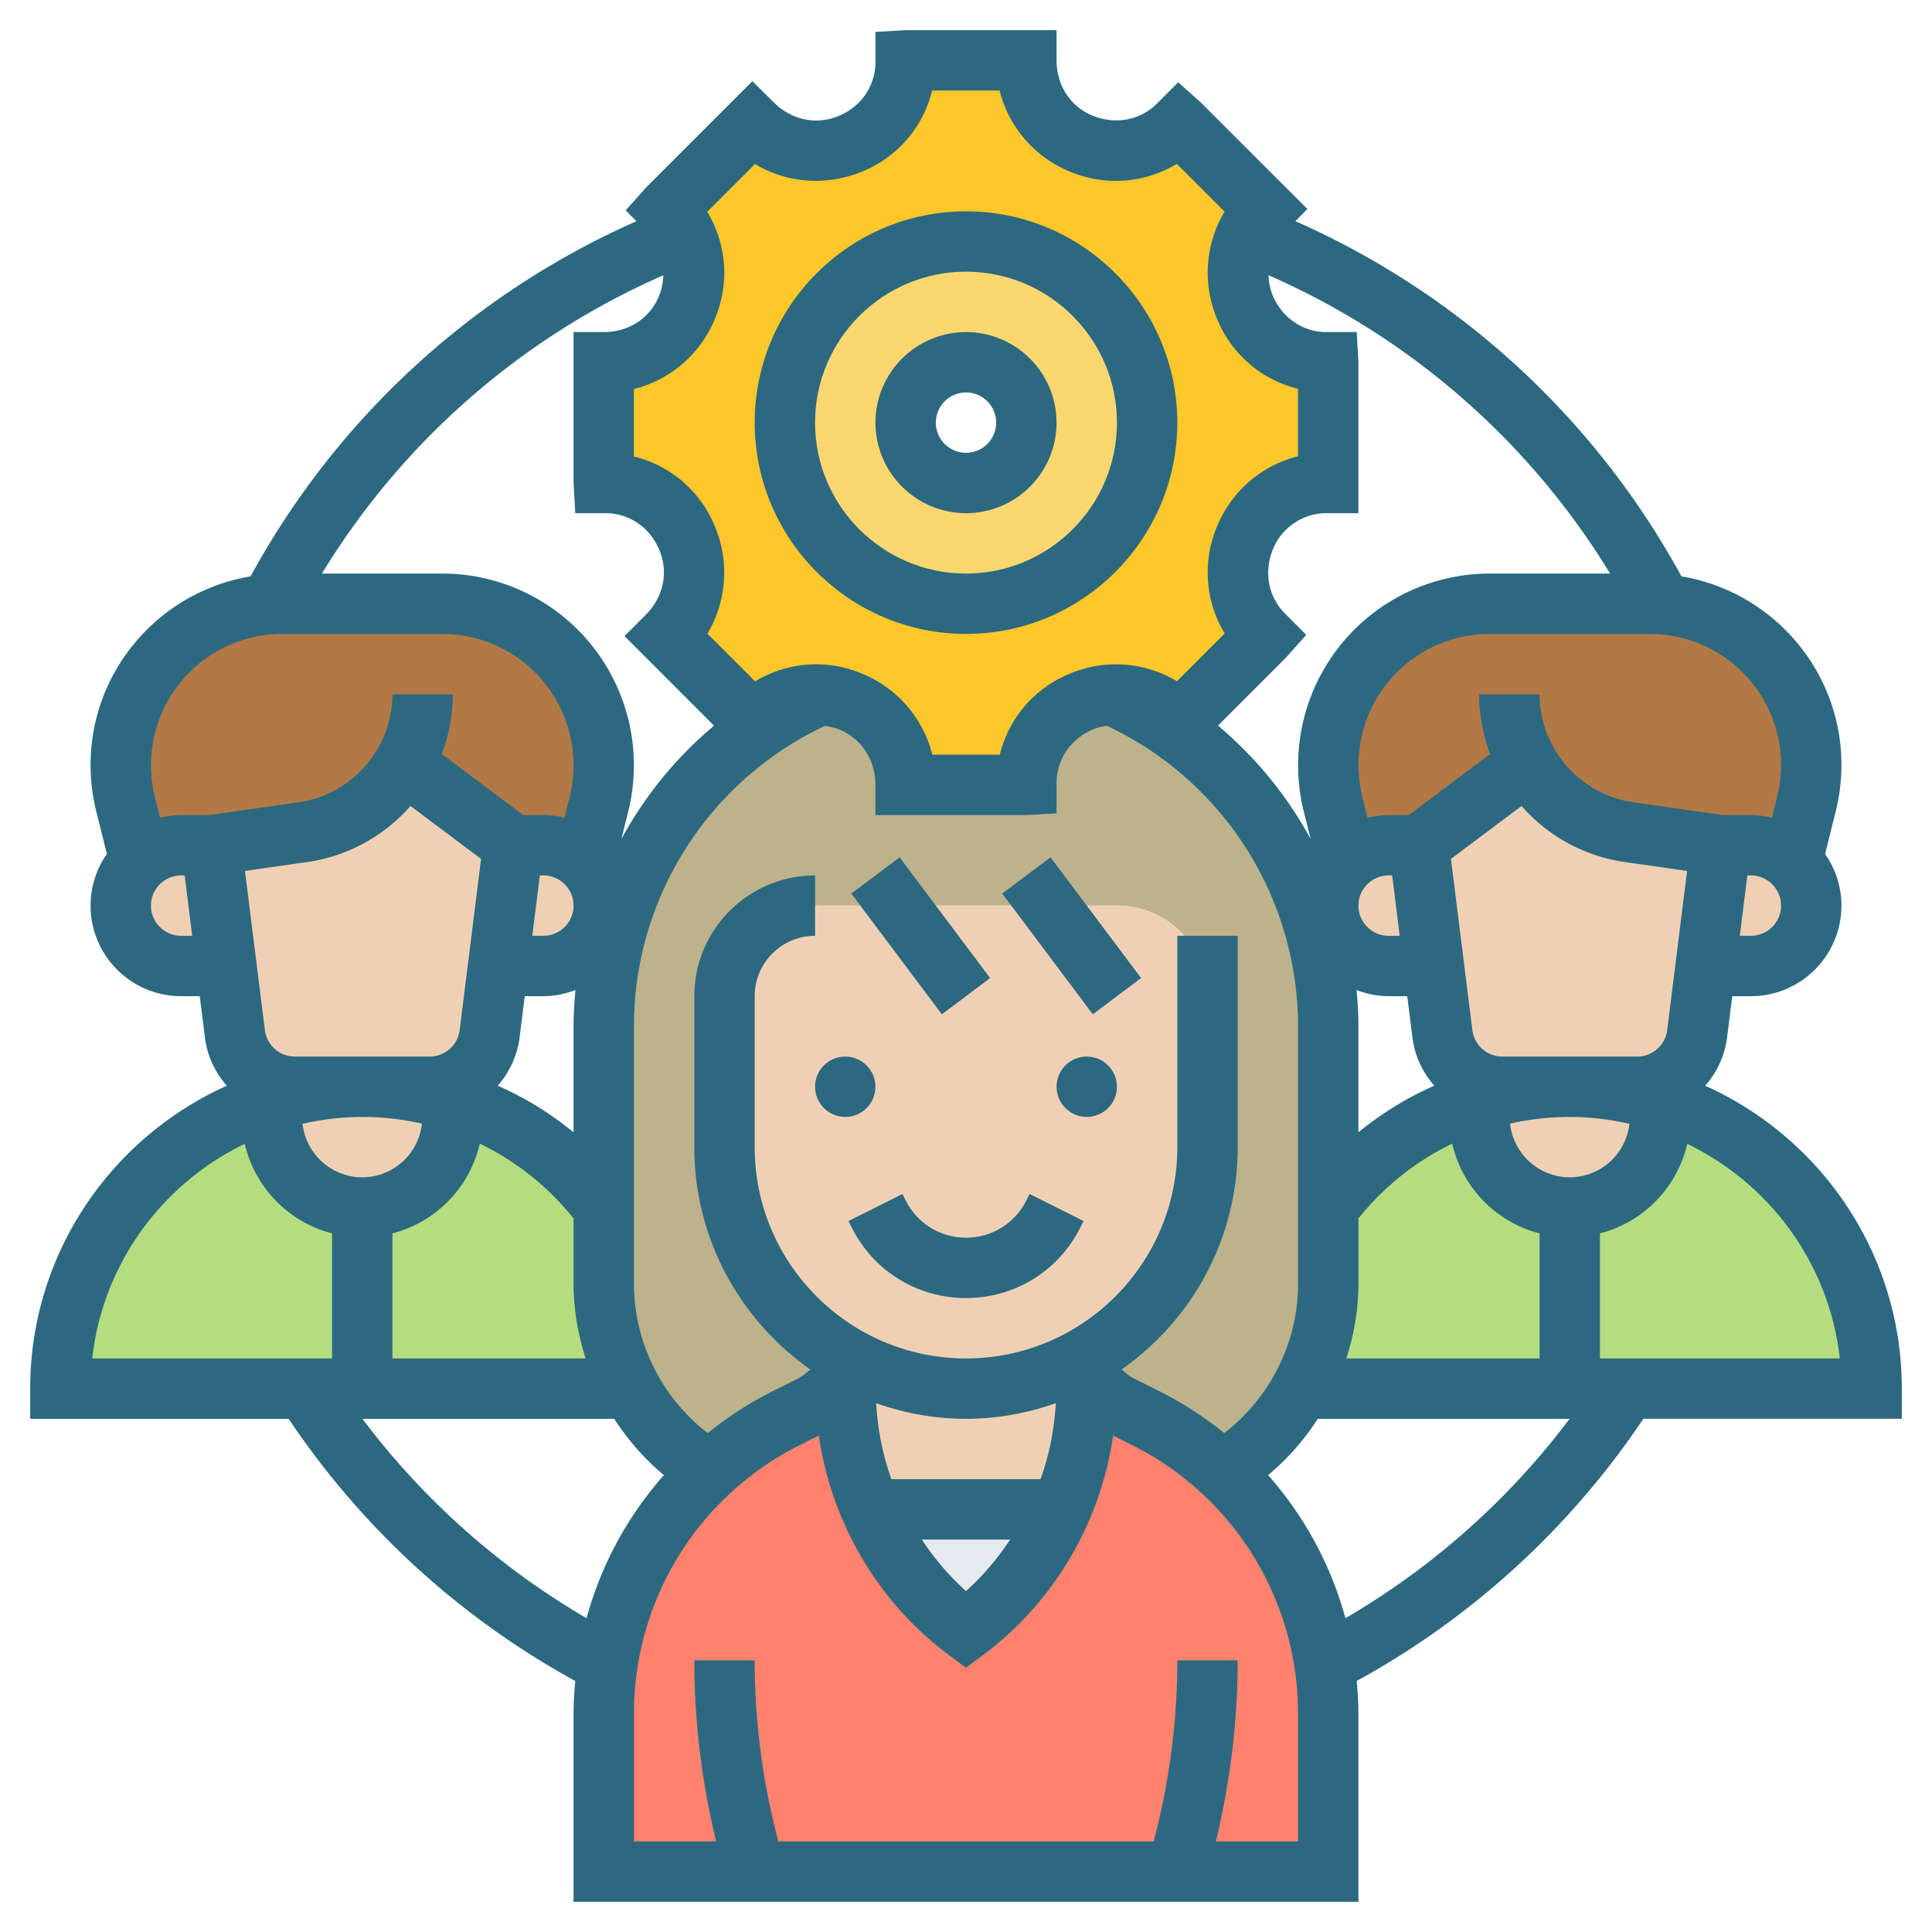
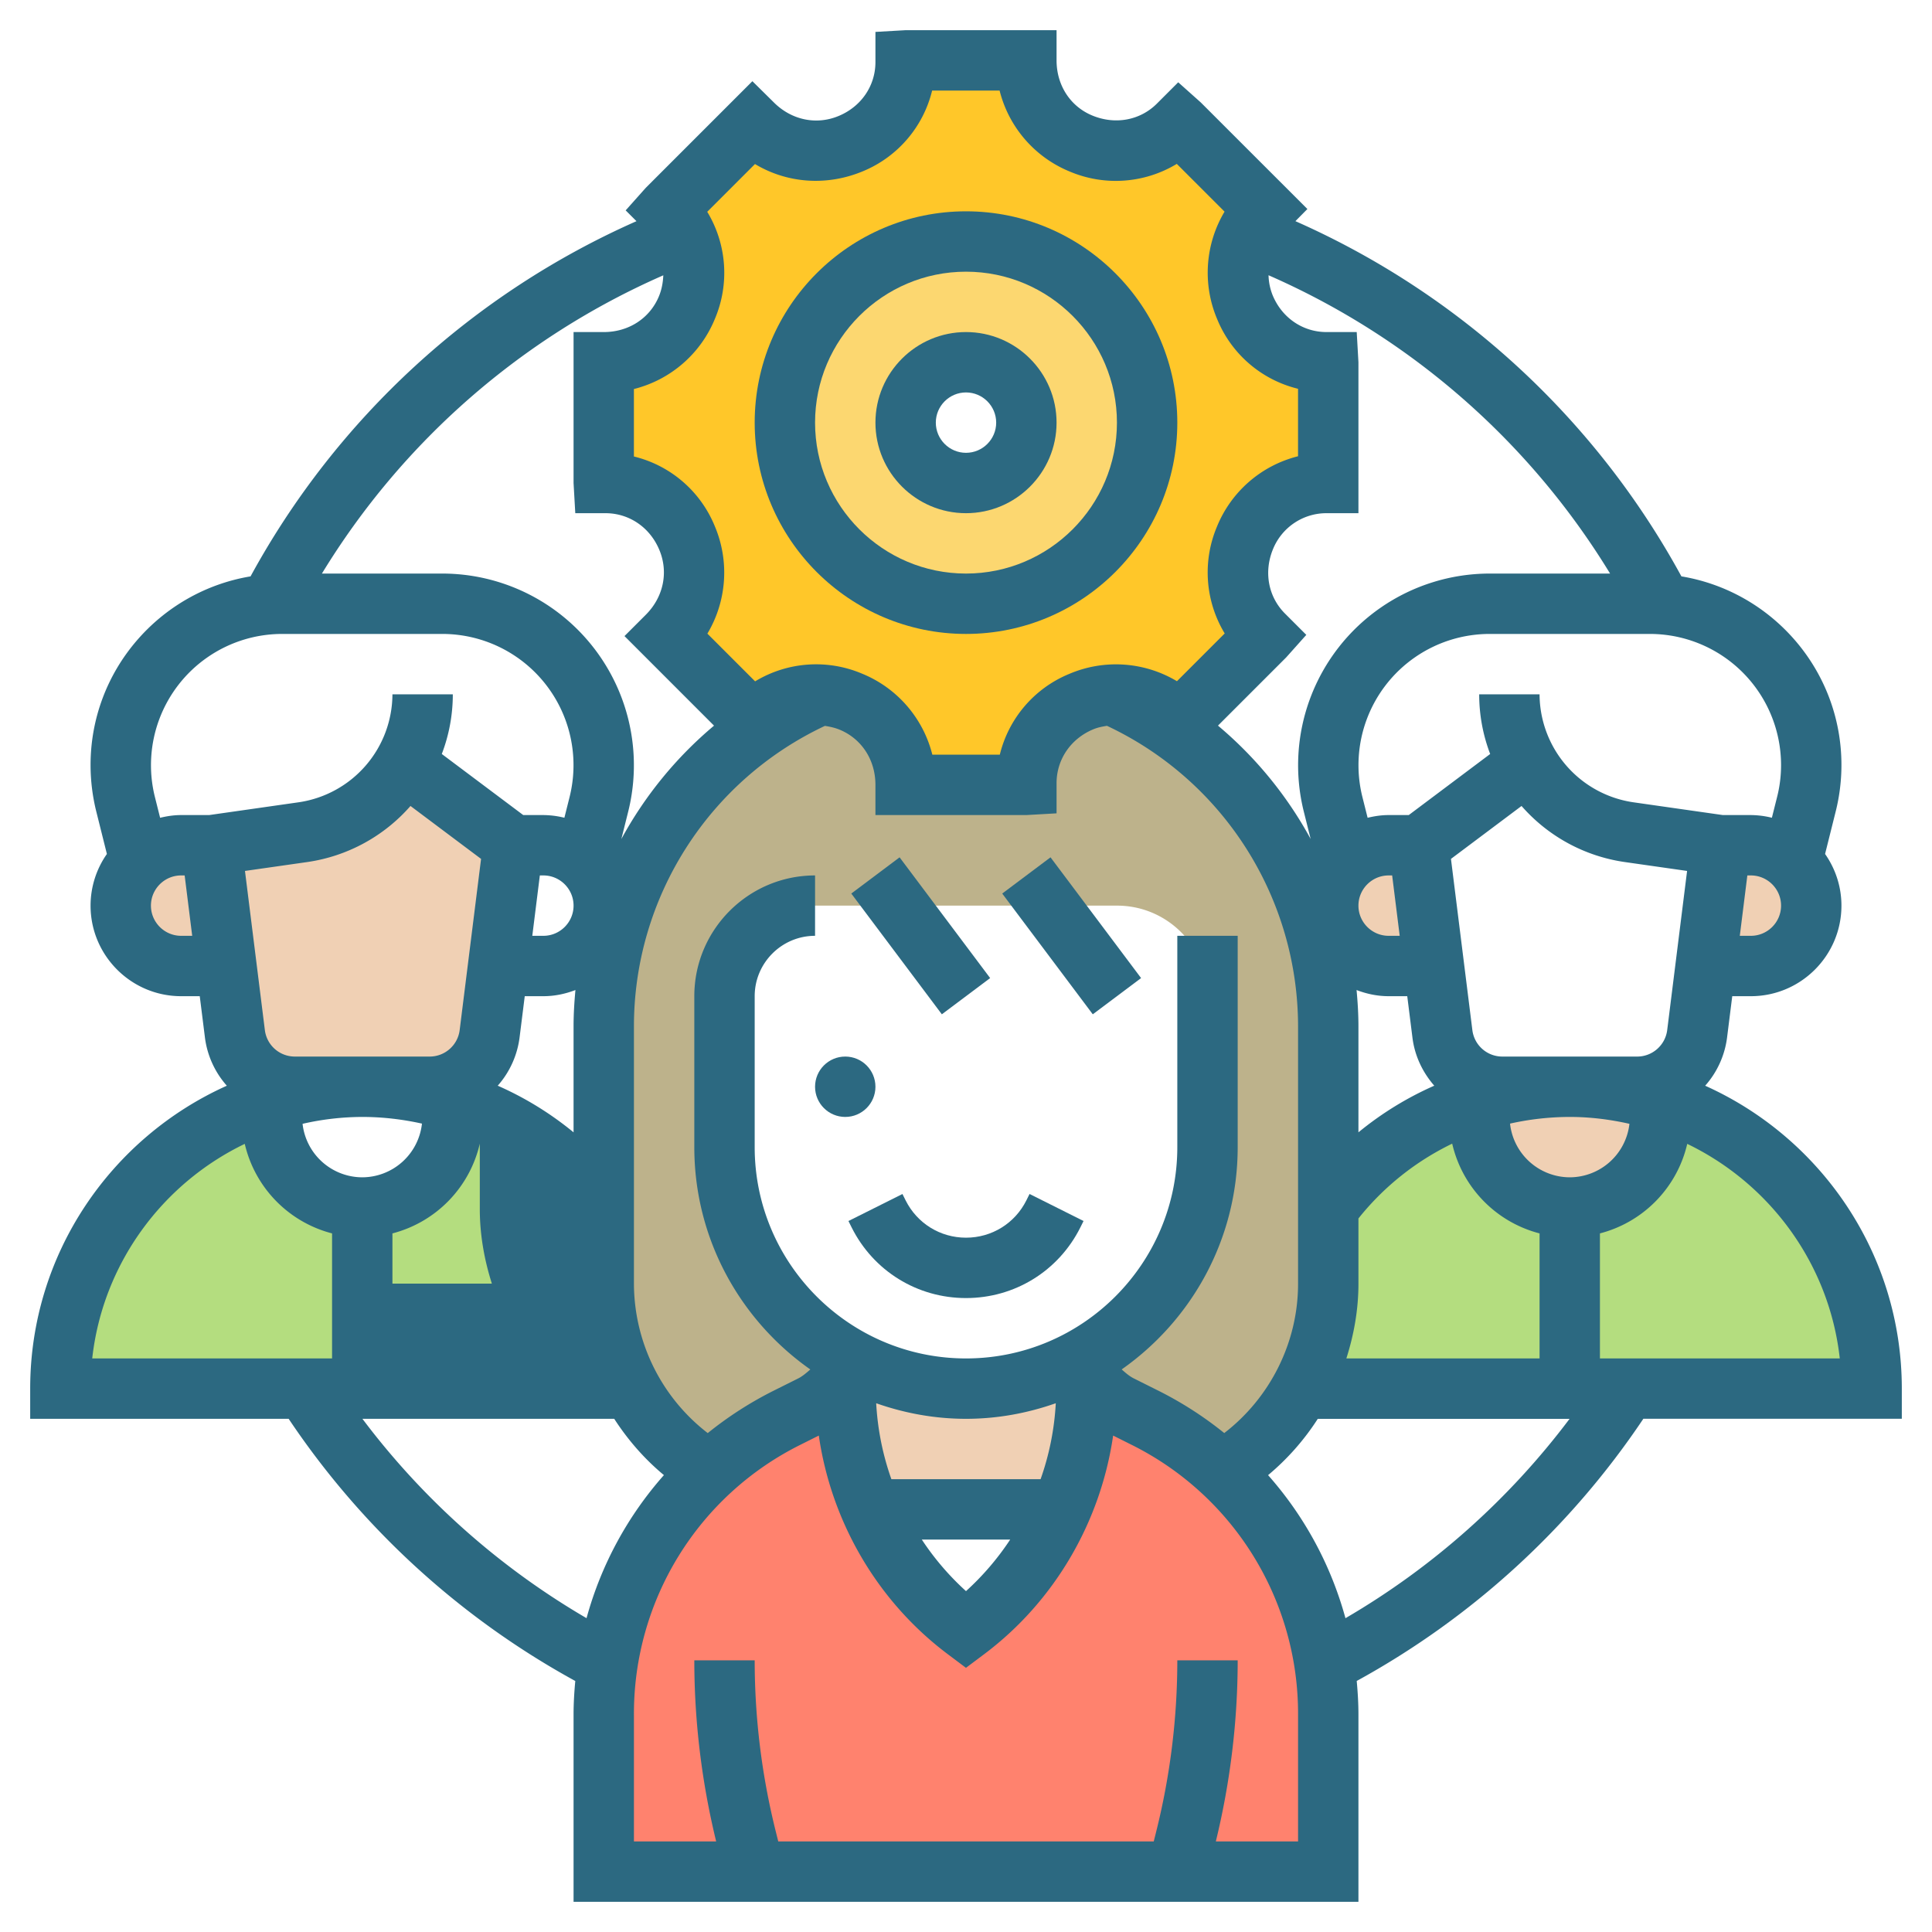
<svg xmlns="http://www.w3.org/2000/svg" width="512" height="512" fill="#2C6981" viewBox="0 0 64 64">
  <path fill="#b4dd7f" d="M59.07 38.93A9.995 9.995 0 0 0 55 36.46V37c0 .83-.34 1.58-.88 2.12S52.83 40 52 40c-1.66 0-3-1.34-3-3v-.54A9.99 9.99 0 0 0 44 40v2.53c0 1.23-.32 2.42-.89 3.47H62c0-2.76-1.12-5.26-2.93-7.07zM20 42.53V40a9.99 9.99 0 0 0-5-3.54V37a2.996 2.996 0 0 1-5.12 2.12C9.34 38.58 9 37.83 9 37v-.54l-4.07 2.47A9.969 9.969 0 0 0 2 46h18.89a7.279 7.279 0 0 1-.89-3.47z" />
-   <path fill="#b27946" d="M49.34 20h5.32c.14 0 .28.01.42.02 1.31.1 2.48.67 3.36 1.54a5.353 5.353 0 0 1 1.4 5.08l-.48 1.9c-.35-.34-.83-.54-1.36-.54h-1l-3.04-.43a4.626 4.626 0 0 1-3.35-2.28L47 28h-1c-.53 0-1.01.2-1.36.54l-.48-1.9A5.339 5.339 0 0 1 49.34 20zM19.84 26.64l-.48 1.9c-.35-.33-.83-.54-1.36-.54h-1l-3.61-2.71c-.69 1.2-1.9 2.07-3.35 2.28L7 28H6c-.53 0-1.01.2-1.36.54l-.48-1.9a5.353 5.353 0 0 1 1.4-5.08c.88-.87 2.05-1.44 3.36-1.54.14-.01.28-.02.42-.02h5.32a5.339 5.339 0 0 1 5.18 6.64z" />
  <path fill="#BDB28B" d="M35.8 23.25c.01-.01.02-.01.04-.02.32-.13.67-.2 1-.22v.01C41.06 24.88 44 29.09 44 34v8.53c0 1.23-.32 2.42-.89 3.47a7.203 7.203 0 0 1-2.63 2.74 10.47 10.47 0 0 0-2.56-1.78l-.81-.4A3.21 3.21 0 0 1 36 45.6c-.11-.16-.21-.33-.29-.51A8.003 8.003 0 0 0 40 38v-5c0-1.66-1.34-3-3-3H27c-1.66 0-3 1.34-3 3v5c0 2.21.9 4.21 2.34 5.66l1.95 1.43c-.08.18-.18.35-.29.51-.29.4-.67.73-1.11.96l-.81.4c-.95.47-1.81 1.07-2.56 1.78A7.203 7.203 0 0 1 20.89 46a7.279 7.279 0 0 1-.89-3.47V34c0-4.91 2.94-9.12 7.16-10.98v-.01c.33.02.68.09 1 .22.02.01.03.01.04.02 1.09.45 1.8 1.51 1.8 2.69V26h4v-.06c0-1.18.71-2.24 1.8-2.69z" />
  <path fill="#ffc729" d="M44 12v4h-.06c-1.18 0-2.24.71-2.69 1.8-.01.01-.01.02-.02.04-.45 1.09-.21 2.35.63 3.19l.04.04-2.83 2.83-.04-.04c-.59-.59-1.39-.88-2.19-.85-.33.02-.68.09-1 .22-.02.01-.03.01-.04.02-1.09.45-1.8 1.51-1.8 2.69V26h-4v-.06c0-1.18-.71-2.24-1.8-2.69-.01-.01-.02-.01-.04-.02-.32-.13-.67-.2-1-.22-.8-.03-1.6.26-2.19.85l-.04.04-2.83-2.83.04-.04c.84-.84 1.08-2.1.63-3.19-.01-.02-.01-.03-.02-.04a2.908 2.908 0 0 0-2.69-1.8H20v-4h.06c1.18 0 2.24-.71 2.69-1.8.01-.01.01-.02.02-.04a2.927 2.927 0 0 0-.63-3.19l-.04-.04 2.83-2.83.04.04c.84.84 2.1 1.08 3.19.63.02-.01.03-.01.04-.02C29.29 4.3 30 3.24 30 2.06V2h4v.06c0 1.18.71 2.24 1.8 2.69.01.01.02.01.04.02 1.09.45 2.35.21 3.19-.63l.04-.04 2.83 2.83-.04.04a2.927 2.927 0 0 0-.63 3.19c.01.02.01.03.02.04.45 1.09 1.51 1.8 2.69 1.8zm-6 2c0-3.31-2.69-6-6-6s-6 2.69-6 6 2.69 6 6 6 6-2.69 6-6z" />
  <path fill="#fcd770" d="M32 8c3.31 0 6 2.69 6 6s-2.69 6-6 6-6-2.69-6-6 2.69-6 6-6zm2 6c0-1.1-.9-2-2-2s-2 .9-2 2 .9 2 2 2 2-.9 2-2z" />
  <path fill="#ff826e" d="M35.16 50c.55-1.24.84-2.6.84-4v-.4c.29.4.67.73 1.11.96l.81.4c.95.47 1.81 1.07 2.56 1.78 1.81 1.67 3.02 3.93 3.39 6.4.09.54.13 1.1.13 1.66V62H20v-5.2c0-.56.04-1.12.13-1.66.37-2.47 1.58-4.73 3.39-6.4.75-.71 1.61-1.31 2.56-1.78l.81-.4c.44-.23.82-.56 1.11-.96v.4c0 1.4.29 2.76.84 4A9.928 9.928 0 0 0 32 54a9.894 9.894 0 0 0 2.94-3.53c.08-.15.15-.31.22-.47z" />
-   <path fill="#e6e9ed" d="M35.16 50c-.07.16-.14.32-.22.47A9.894 9.894 0 0 1 32 54a9.928 9.928 0 0 1-3.16-4z" />
  <path fill="#f0d0b4" d="M59.41 28.59c.37.36.59.86.59 1.41 0 1.1-.9 2-2 2h-1.5l.5-4h1c.53 0 1.01.2 1.36.54l.05.05zM52 36l3 .46V37c0 .83-.34 1.58-.88 2.12S52.83 40 52 40c-1.66 0-3-1.34-3-3v-.54c.95-.3 1.95-.46 3-.46z" />
-   <path fill="#f0d0b4" d="m57 28-.5 4-.28 2.25c-.13 1-.98 1.75-1.99 1.75h-4.46c-1.01 0-1.86-.75-1.99-1.75L47.5 32l-.5-4 3.61-2.71c.69 1.2 1.9 2.07 3.35 2.28z" />
  <path fill="#f0d0b4" d="m47 28 .5 4H46c-1.1 0-2-.9-2-2 0-.55.22-1.05.59-1.41l.05-.05c.35-.34.83-.54 1.36-.54zM36 45.6v.4c0 1.4-.29 2.76-.84 4h-6.32c-.55-1.24-.84-2.6-.84-4v-.4c.11-.16.21-.33.29-.51L32 46c1.34 0 2.6-.33 3.71-.91.08.18.18.35.29.51z" />
-   <path fill="#f0d0b4" d="M40 38c0 3.08-1.74 5.75-4.29 7.09-1.11.58-2.37.91-3.71.91l-3.71-.91-1.95-1.43A8.014 8.014 0 0 1 24 38v-5c0-1.66 1.34-3 3-3h10c1.66 0 3 1.34 3 3zM19.41 28.59c.37.36.59.86.59 1.41 0 1.1-.9 2-2 2h-1.5l.5-4h1c.53 0 1.01.21 1.36.54zM15 37a2.996 2.996 0 0 1-5.12 2.12C9.34 38.58 9 37.83 9 37v-.54c.95-.3 1.95-.46 3-.46 1.04 0 2.05.16 3 .46z" />
  <path fill="#f0d0b4" d="m17 28-.5 4-.28 2.25c-.13 1-.98 1.75-1.99 1.75H9.77c-1.01 0-1.86-.75-1.99-1.75L7.5 32 7 28l3.04-.43a4.626 4.626 0 0 0 3.35-2.28z" />
  <path fill="#f0d0b4" d="m7 28 .5 4H6c-1.1 0-2-.9-2-2 0-.55.22-1.05.59-1.41l.05-.05C4.99 28.2 5.47 28 6 28z" />
  <circle cx="28" cy="36" r="1" />
-   <circle cx="36" cy="36" r="1" />
  <path d="M34 39.764c-.381.762-1.147 1.236-2 1.236s-1.619-.474-2-1.236l-.105-.211-1.789.895.105.211C28.933 42.103 30.385 43 32 43s3.067-.897 3.789-2.342l.105-.211-1.789-.895zM28.2 29.6l1.6-1.2 3 4-1.6 1.2zM33.2 29.6l1.6-1.2 3 4-1.6 1.2z" />
-   <path d="M63 46c0-4.467-2.681-8.313-6.514-10.034a2.97 2.97 0 0 0 .725-1.594L57.383 33H58c1.654 0 3-1.346 3-3 0-.636-.202-1.225-.542-1.711l.352-1.408c.126-.504.19-1.021.19-1.539 0-3.142-2.299-5.75-5.301-6.249A26.991 26.991 0 0 0 42.912 7.326l.397-.402-3.532-3.531-.747-.667-.707.707c-.552.552-1.377.71-2.141.393C35.464 3.529 35 2.834 35 2V1h-5l-1 .057v1c0 .778-.464 1.473-1.222 1.786-.725.302-1.551.143-2.146-.453l-.708-.7-3.531 3.531-.667.748.358.358A26.996 26.996 0 0 0 8.3 19.093c-3.002.5-5.3 3.108-5.3 6.249 0 .518.064 1.035.189 1.539l.352 1.408A2.982 2.982 0 0 0 3 30c0 1.654 1.346 3 3 3h.617l.172 1.372a2.97 2.97 0 0 0 .725 1.594C3.681 37.687 1 41.533 1 46v1h8.562a27.098 27.098 0 0 0 9.495 8.685c-.034.368-.057.738-.057 1.113V63h26v-6.202c0-.375-.023-.746-.057-1.114a27.116 27.116 0 0 0 9.495-8.685H63zm-18.4-1c.252-.793.4-1.622.4-2.472v-2.165a8.961 8.961 0 0 1 3.106-2.478A3.999 3.999 0 0 0 51 40.858V45zM46 29h.117l.25 2H46c-.551 0-1-.449-1-1s.449-1 1-1zm-1.062 3.796c.331.127.687.204 1.062.204h.617l.172 1.372c.076.612.341 1.155.723 1.593A10.84 10.84 0 0 0 45 37.51V34c0-.405-.025-.806-.062-1.204zM52 39a1.996 1.996 0 0 1-1.978-1.779A9.133 9.133 0 0 1 52 37c.68 0 1.34.084 1.977.228A1.995 1.995 0 0 1 52 39zm-2.234-4a1 1 0 0 1-.992-.876l-.709-5.672 2.338-1.753a5.598 5.598 0 0 0 3.417 1.857l2.067.295-.659 5.273c-.064.5-.49.876-.994.876zM58 31h-.367l.25-2H58c.551 0 1 .449 1 1s-.449 1-1 1zm1-5.658c0 .354-.043.709-.13 1.053l-.174.694A3.009 3.009 0 0 0 58 27h-.929l-2.969-.424A3.63 3.63 0 0 1 51 23h-2c0 .691.128 1.358.364 1.977L46.667 27H46c-.241 0-.472.036-.696.09l-.174-.694A4.347 4.347 0 0 1 49.342 21h5.315A4.347 4.347 0 0 1 59 25.342zM53.336 19h-3.994a6.35 6.35 0 0 0-6.153 7.881l.228.911a13.034 13.034 0 0 0-3.07-3.755l2.259-2.259.667-.747-.707-.707c-.551-.551-.711-1.376-.393-2.141A1.91 1.91 0 0 1 43.943 17H45v-5l-.057-1h-1c-.778 0-1.473-.464-1.786-1.222a1.902 1.902 0 0 1-.135-.66A24.983 24.983 0 0 1 53.336 19zM40.555 47.472a12.117 12.117 0 0 0-2.189-1.407l-.808-.404c-.151-.075-.275-.187-.401-.297C39.477 43.735 41 41.044 41 38v-7h-2v7c0 3.86-3.14 7-7 7s-7-3.14-7-7v-5c0-1.103.897-2 2-2v-2c-2.206 0-4 1.794-4 4v5c0 3.044 1.523 5.735 3.843 7.365-.126.109-.251.221-.401.297l-.809.404a12.11 12.11 0 0 0-2.188 1.407A6.271 6.271 0 0 1 21 42.528V34c0-4.269 2.476-8.143 6.326-9.954.164.025.329.06.491.127.719.298 1.183.993 1.183 1.827v1h5l1-.057v-1c0-.778.464-1.473 1.222-1.786.146-.061.297-.089.448-.113A11.008 11.008 0 0 1 43 34v8.528c0 1.94-.924 3.774-2.445 4.944zM34.471 49h-4.943a8.997 8.997 0 0 1-.503-2.516c.934.328 1.932.516 2.975.516s2.041-.188 2.974-.516A8.962 8.962 0 0 1 34.471 49zm-1.007 2A8.984 8.984 0 0 1 32 52.708 8.953 8.953 0 0 1 30.536 51zM12 37c.676 0 1.337.079 1.978.221A1.996 1.996 0 0 1 12 39a1.995 1.995 0 0 1-1.977-1.772A8.948 8.948 0 0 1 12 37zm5.883-8H18c.551 0 1 .449 1 1s-.449 1-1 1h-.367zm-.672 5.372L17.383 33H18c.375 0 .731-.077 1.062-.204-.037.398-.062.799-.062 1.204v3.51a10.828 10.828 0 0 0-2.512-1.545 2.98 2.98 0 0 0 .723-1.593zM13 40.858a4 4 0 0 0 2.894-2.973A8.961 8.961 0 0 1 19 40.363v2.165c0 .85.148 1.679.4 2.472H13zM25.01 5.434c1.053.634 2.366.742 3.57.241A3.885 3.885 0 0 0 30.878 3h2.235a3.93 3.93 0 0 0 2.337 2.688 3.907 3.907 0 0 0 3.533-.259l1.582 1.582a3.943 3.943 0 0 0-.241 3.57 3.885 3.885 0 0 0 2.675 2.298v2.235a3.929 3.929 0 0 0-2.688 2.337 3.904 3.904 0 0 0 .259 3.533l-1.582 1.582a3.937 3.937 0 0 0-3.57-.241A3.885 3.885 0 0 0 33.12 25h-2.235a3.93 3.93 0 0 0-2.337-2.688 3.899 3.899 0 0 0-3.534.259l-1.581-1.581a3.943 3.943 0 0 0 .241-3.57 3.885 3.885 0 0 0-2.675-2.298v-2.235a3.93 3.93 0 0 0 2.688-2.337 3.902 3.902 0 0 0-.259-3.534zM21.973 9.12c-.011.232-.05.466-.146.697C21.529 10.536 20.834 11 20 11h-1v5l.057 1h1c.778 0 1.473.464 1.786 1.221.303.726.142 1.551-.449 2.143l-.707.707 2.966 2.967a13.025 13.025 0 0 0-3.07 3.756l.228-.912A6.35 6.35 0 0 0 14.658 19h-3.994a24.978 24.978 0 0 1 11.309-9.88zM9.342 21h5.315a4.347 4.347 0 0 1 4.213 5.395l-.174.694A3.009 3.009 0 0 0 18 27h-.667l-2.698-2.023A5.52 5.52 0 0 0 15 23h-2a3.63 3.63 0 0 1-3.102 3.576L6.929 27H6c-.241 0-.472.036-.696.09l-.174-.694A4.347 4.347 0 0 1 9.342 21zM6 31c-.551 0-1-.449-1-1s.449-1 1-1h.117l.25 2zm3.766 4a1 1 0 0 1-.992-.876l-.659-5.273 2.067-.295a5.603 5.603 0 0 0 3.416-1.857l2.338 1.753-.709 5.672c-.063.5-.489.876-.993.876zm-1.658 2.892A3.998 3.998 0 0 0 11 40.858V45H3.055c.349-3.139 2.321-5.792 5.053-7.108zM12.006 47h8.341c.451.697 1 1.329 1.646 1.865a11.87 11.87 0 0 0-2.563 4.739A25.12 25.12 0 0 1 12.006 47zM43 61h-2.724c.478-1.962.724-3.979.724-6h-2c0 1.91-.235 3.817-.698 5.668l-.083.332H25.781l-.083-.332A23.38 23.38 0 0 1 25 55h-2c0 2.021.246 4.038.724 6H21v-4.202a9.944 9.944 0 0 1 5.527-8.944l.597-.299c.414 2.859 1.94 5.493 4.275 7.244l.6.45.6-.45c2.336-1.752 3.861-4.386 4.275-7.244l.597.299A9.944 9.944 0 0 1 43 56.798zm1.57-7.395a11.87 11.87 0 0 0-2.563-4.739 8.23 8.23 0 0 0 1.646-1.865h8.341a25.12 25.12 0 0 1-7.424 6.604zM53 45v-4.142a3.998 3.998 0 0 0 2.892-2.966c2.732 1.317 4.705 3.969 5.053 7.108z" />
+   <path d="M63 46c0-4.467-2.681-8.313-6.514-10.034a2.97 2.97 0 0 0 .725-1.594L57.383 33H58c1.654 0 3-1.346 3-3 0-.636-.202-1.225-.542-1.711l.352-1.408c.126-.504.19-1.021.19-1.539 0-3.142-2.299-5.75-5.301-6.249A26.991 26.991 0 0 0 42.912 7.326l.397-.402-3.532-3.531-.747-.667-.707.707c-.552.552-1.377.71-2.141.393C35.464 3.529 35 2.834 35 2V1h-5l-1 .057v1c0 .778-.464 1.473-1.222 1.786-.725.302-1.551.143-2.146-.453l-.708-.7-3.531 3.531-.667.748.358.358A26.996 26.996 0 0 0 8.3 19.093c-3.002.5-5.3 3.108-5.3 6.249 0 .518.064 1.035.189 1.539l.352 1.408A2.982 2.982 0 0 0 3 30c0 1.654 1.346 3 3 3h.617l.172 1.372a2.97 2.97 0 0 0 .725 1.594C3.681 37.687 1 41.533 1 46v1h8.562a27.098 27.098 0 0 0 9.495 8.685c-.034.368-.057.738-.057 1.113V63h26v-6.202c0-.375-.023-.746-.057-1.114a27.116 27.116 0 0 0 9.495-8.685H63zm-18.4-1c.252-.793.4-1.622.4-2.472v-2.165a8.961 8.961 0 0 1 3.106-2.478A3.999 3.999 0 0 0 51 40.858V45zM46 29h.117l.25 2H46c-.551 0-1-.449-1-1s.449-1 1-1zm-1.062 3.796c.331.127.687.204 1.062.204h.617l.172 1.372c.076.612.341 1.155.723 1.593A10.84 10.84 0 0 0 45 37.51V34c0-.405-.025-.806-.062-1.204zM52 39a1.996 1.996 0 0 1-1.978-1.779A9.133 9.133 0 0 1 52 37c.68 0 1.34.084 1.977.228A1.995 1.995 0 0 1 52 39zm-2.234-4a1 1 0 0 1-.992-.876l-.709-5.672 2.338-1.753a5.598 5.598 0 0 0 3.417 1.857l2.067.295-.659 5.273c-.064.5-.49.876-.994.876zM58 31h-.367l.25-2H58c.551 0 1 .449 1 1s-.449 1-1 1zm1-5.658c0 .354-.043.709-.13 1.053l-.174.694A3.009 3.009 0 0 0 58 27h-.929l-2.969-.424A3.63 3.63 0 0 1 51 23h-2c0 .691.128 1.358.364 1.977L46.667 27H46c-.241 0-.472.036-.696.09l-.174-.694A4.347 4.347 0 0 1 49.342 21h5.315A4.347 4.347 0 0 1 59 25.342zM53.336 19h-3.994a6.35 6.35 0 0 0-6.153 7.881l.228.911a13.034 13.034 0 0 0-3.07-3.755l2.259-2.259.667-.747-.707-.707c-.551-.551-.711-1.376-.393-2.141A1.91 1.91 0 0 1 43.943 17H45v-5l-.057-1h-1c-.778 0-1.473-.464-1.786-1.222a1.902 1.902 0 0 1-.135-.66A24.983 24.983 0 0 1 53.336 19zM40.555 47.472a12.117 12.117 0 0 0-2.189-1.407l-.808-.404c-.151-.075-.275-.187-.401-.297C39.477 43.735 41 41.044 41 38v-7h-2v7c0 3.86-3.14 7-7 7s-7-3.14-7-7v-5c0-1.103.897-2 2-2v-2c-2.206 0-4 1.794-4 4v5c0 3.044 1.523 5.735 3.843 7.365-.126.109-.251.221-.401.297l-.809.404a12.11 12.11 0 0 0-2.188 1.407A6.271 6.271 0 0 1 21 42.528V34c0-4.269 2.476-8.143 6.326-9.954.164.025.329.06.491.127.719.298 1.183.993 1.183 1.827v1h5l1-.057v-1c0-.778.464-1.473 1.222-1.786.146-.061.297-.089.448-.113A11.008 11.008 0 0 1 43 34v8.528c0 1.94-.924 3.774-2.445 4.944zM34.471 49h-4.943a8.997 8.997 0 0 1-.503-2.516c.934.328 1.932.516 2.975.516s2.041-.188 2.974-.516A8.962 8.962 0 0 1 34.471 49zm-1.007 2A8.984 8.984 0 0 1 32 52.708 8.953 8.953 0 0 1 30.536 51zM12 37c.676 0 1.337.079 1.978.221A1.996 1.996 0 0 1 12 39a1.995 1.995 0 0 1-1.977-1.772A8.948 8.948 0 0 1 12 37zm5.883-8H18c.551 0 1 .449 1 1s-.449 1-1 1h-.367zm-.672 5.372L17.383 33H18c.375 0 .731-.077 1.062-.204-.037.398-.062.799-.062 1.204v3.51a10.828 10.828 0 0 0-2.512-1.545 2.98 2.98 0 0 0 .723-1.593zM13 40.858a4 4 0 0 0 2.894-2.973v2.165c0 .85.148 1.679.4 2.472H13zM25.01 5.434c1.053.634 2.366.742 3.57.241A3.885 3.885 0 0 0 30.878 3h2.235a3.93 3.93 0 0 0 2.337 2.688 3.907 3.907 0 0 0 3.533-.259l1.582 1.582a3.943 3.943 0 0 0-.241 3.57 3.885 3.885 0 0 0 2.675 2.298v2.235a3.929 3.929 0 0 0-2.688 2.337 3.904 3.904 0 0 0 .259 3.533l-1.582 1.582a3.937 3.937 0 0 0-3.57-.241A3.885 3.885 0 0 0 33.12 25h-2.235a3.93 3.93 0 0 0-2.337-2.688 3.899 3.899 0 0 0-3.534.259l-1.581-1.581a3.943 3.943 0 0 0 .241-3.57 3.885 3.885 0 0 0-2.675-2.298v-2.235a3.93 3.93 0 0 0 2.688-2.337 3.902 3.902 0 0 0-.259-3.534zM21.973 9.12c-.011.232-.05.466-.146.697C21.529 10.536 20.834 11 20 11h-1v5l.057 1h1c.778 0 1.473.464 1.786 1.221.303.726.142 1.551-.449 2.143l-.707.707 2.966 2.967a13.025 13.025 0 0 0-3.07 3.756l.228-.912A6.35 6.35 0 0 0 14.658 19h-3.994a24.978 24.978 0 0 1 11.309-9.88zM9.342 21h5.315a4.347 4.347 0 0 1 4.213 5.395l-.174.694A3.009 3.009 0 0 0 18 27h-.667l-2.698-2.023A5.52 5.52 0 0 0 15 23h-2a3.63 3.63 0 0 1-3.102 3.576L6.929 27H6c-.241 0-.472.036-.696.09l-.174-.694A4.347 4.347 0 0 1 9.342 21zM6 31c-.551 0-1-.449-1-1s.449-1 1-1h.117l.25 2zm3.766 4a1 1 0 0 1-.992-.876l-.659-5.273 2.067-.295a5.603 5.603 0 0 0 3.416-1.857l2.338 1.753-.709 5.672c-.063.5-.489.876-.993.876zm-1.658 2.892A3.998 3.998 0 0 0 11 40.858V45H3.055c.349-3.139 2.321-5.792 5.053-7.108zM12.006 47h8.341c.451.697 1 1.329 1.646 1.865a11.87 11.87 0 0 0-2.563 4.739A25.12 25.12 0 0 1 12.006 47zM43 61h-2.724c.478-1.962.724-3.979.724-6h-2c0 1.91-.235 3.817-.698 5.668l-.083.332H25.781l-.083-.332A23.38 23.38 0 0 1 25 55h-2c0 2.021.246 4.038.724 6H21v-4.202a9.944 9.944 0 0 1 5.527-8.944l.597-.299c.414 2.859 1.94 5.493 4.275 7.244l.6.45.6-.45c2.336-1.752 3.861-4.386 4.275-7.244l.597.299A9.944 9.944 0 0 1 43 56.798zm1.57-7.395a11.87 11.87 0 0 0-2.563-4.739 8.23 8.23 0 0 0 1.646-1.865h8.341a25.12 25.12 0 0 1-7.424 6.604zM53 45v-4.142a3.998 3.998 0 0 0 2.892-2.966c2.732 1.317 4.705 3.969 5.053 7.108z" />
  <path d="M32 21c3.86 0 7-3.14 7-7s-3.14-7-7-7-7 3.14-7 7 3.14 7 7 7zm0-12c2.757 0 5 2.243 5 5s-2.243 5-5 5-5-2.243-5-5 2.243-5 5-5z" />
  <path d="M32 17c1.654 0 3-1.346 3-3s-1.346-3-3-3-3 1.346-3 3 1.346 3 3 3zm0-4c.551 0 1 .449 1 1s-.449 1-1 1-1-.449-1-1 .449-1 1-1z" />
</svg>